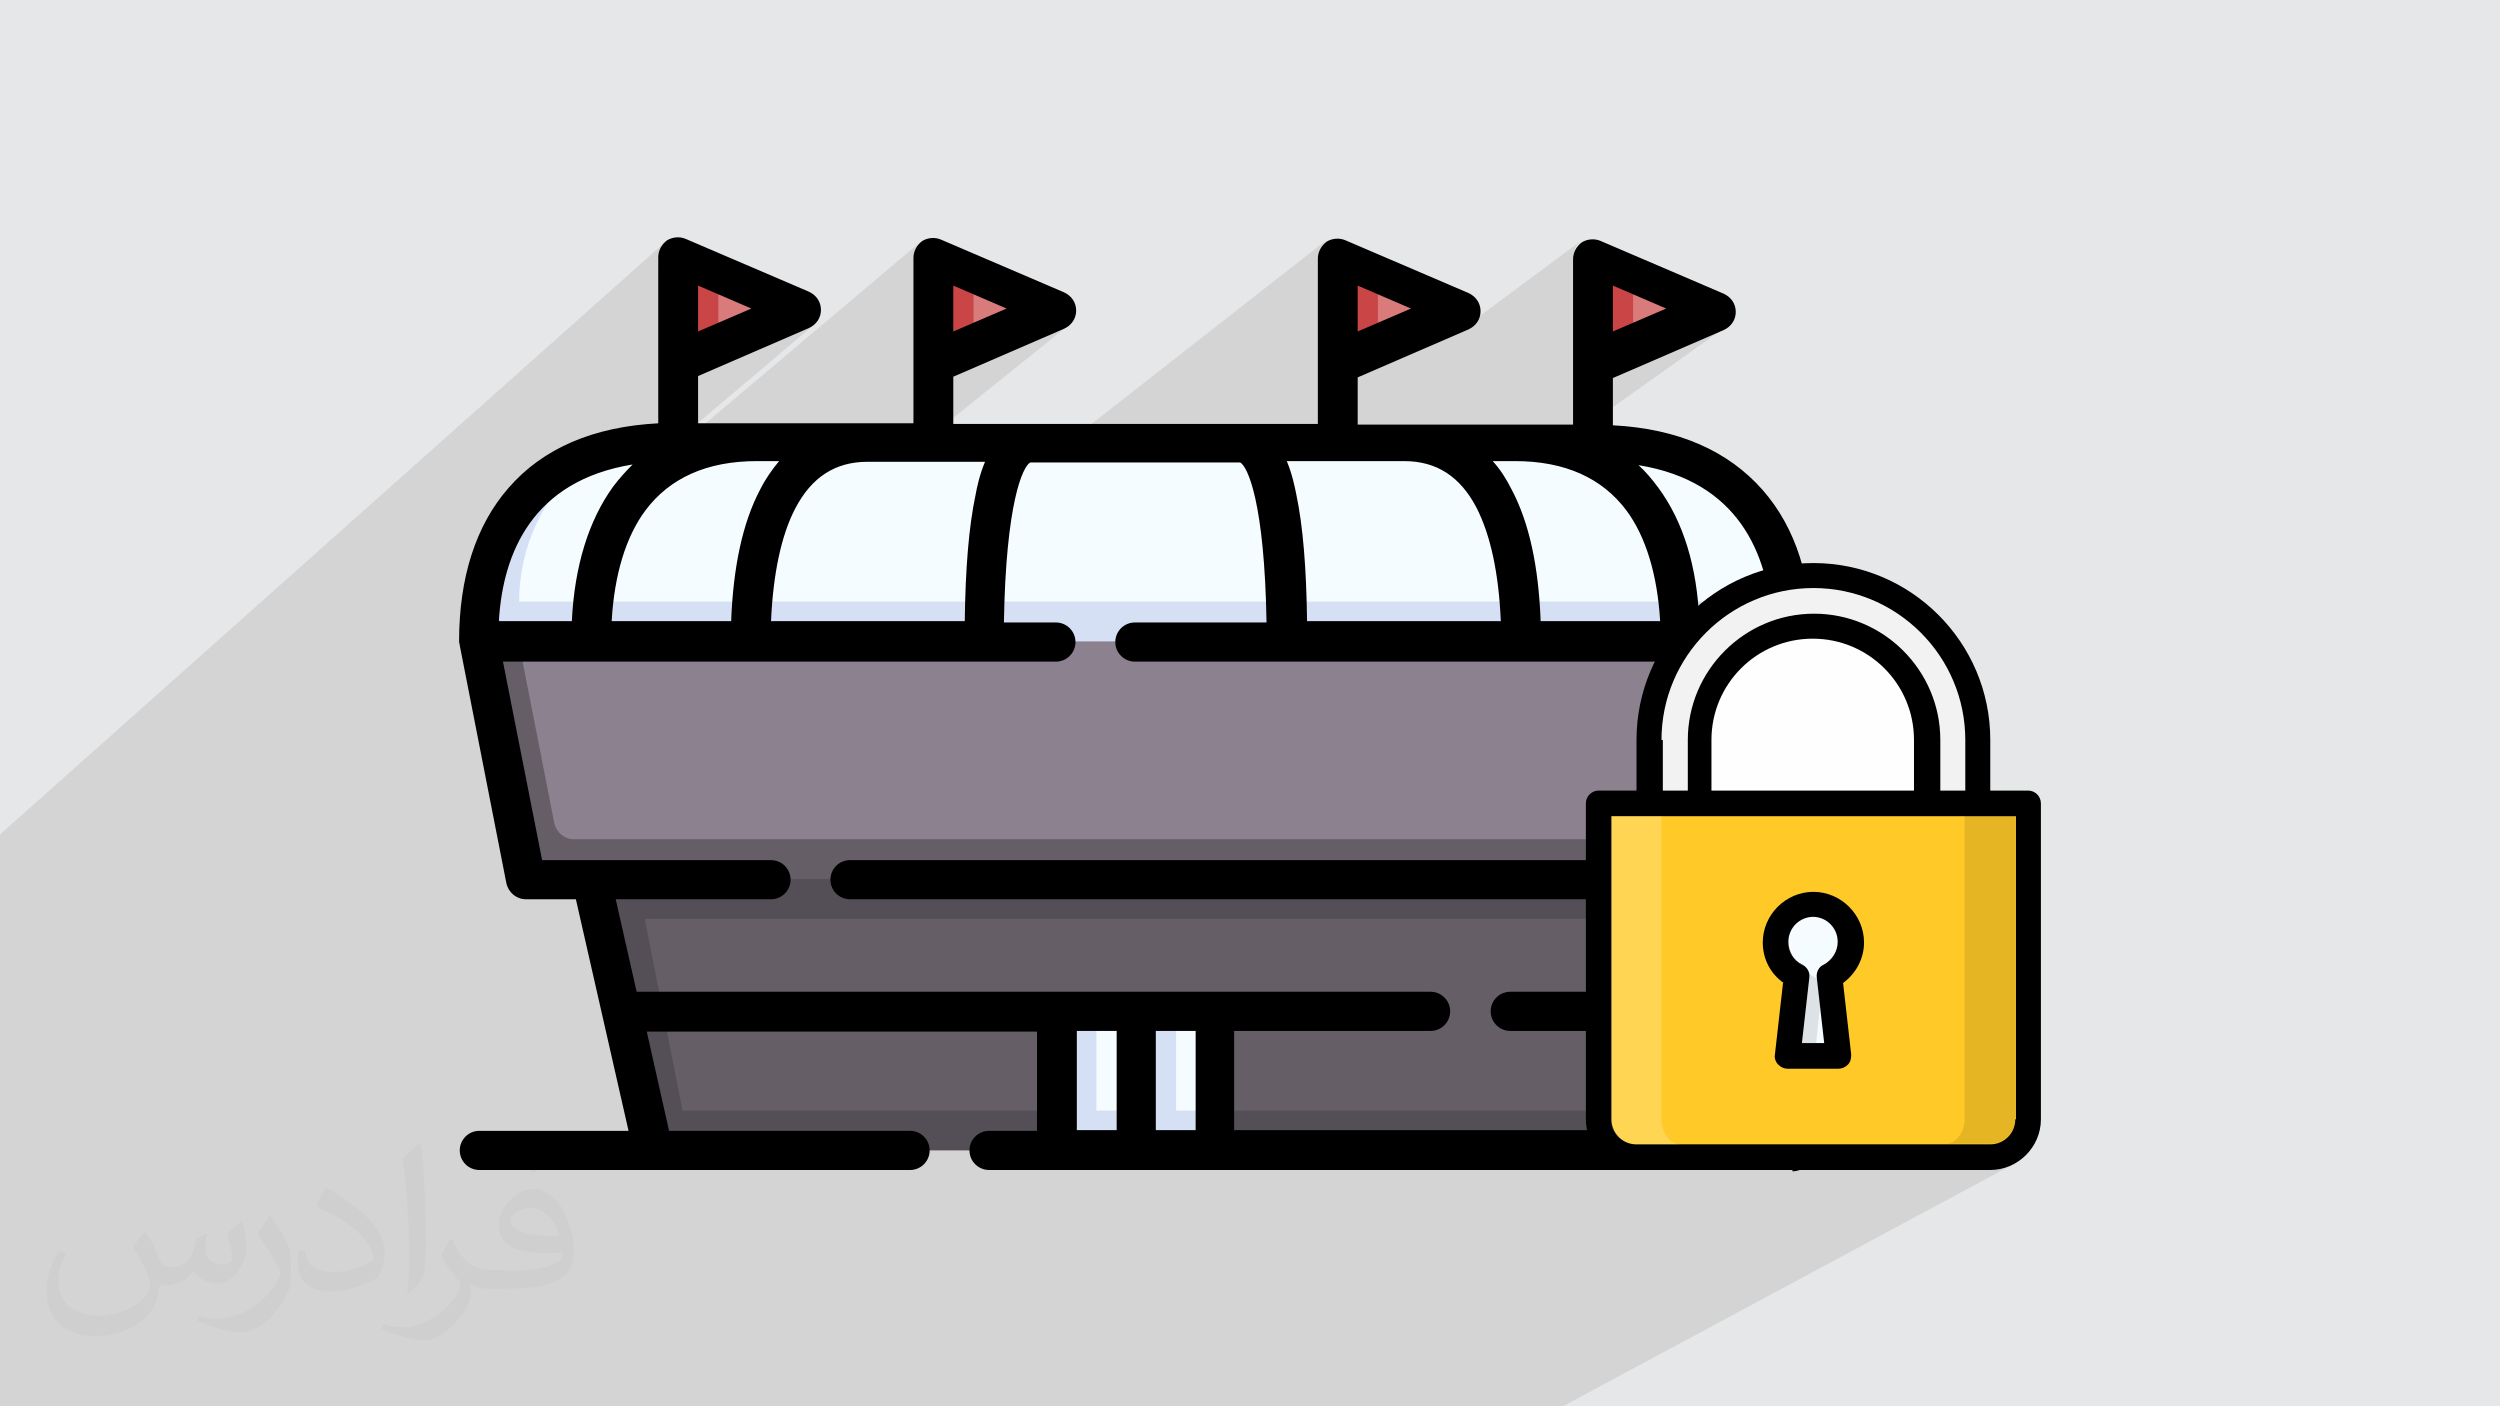
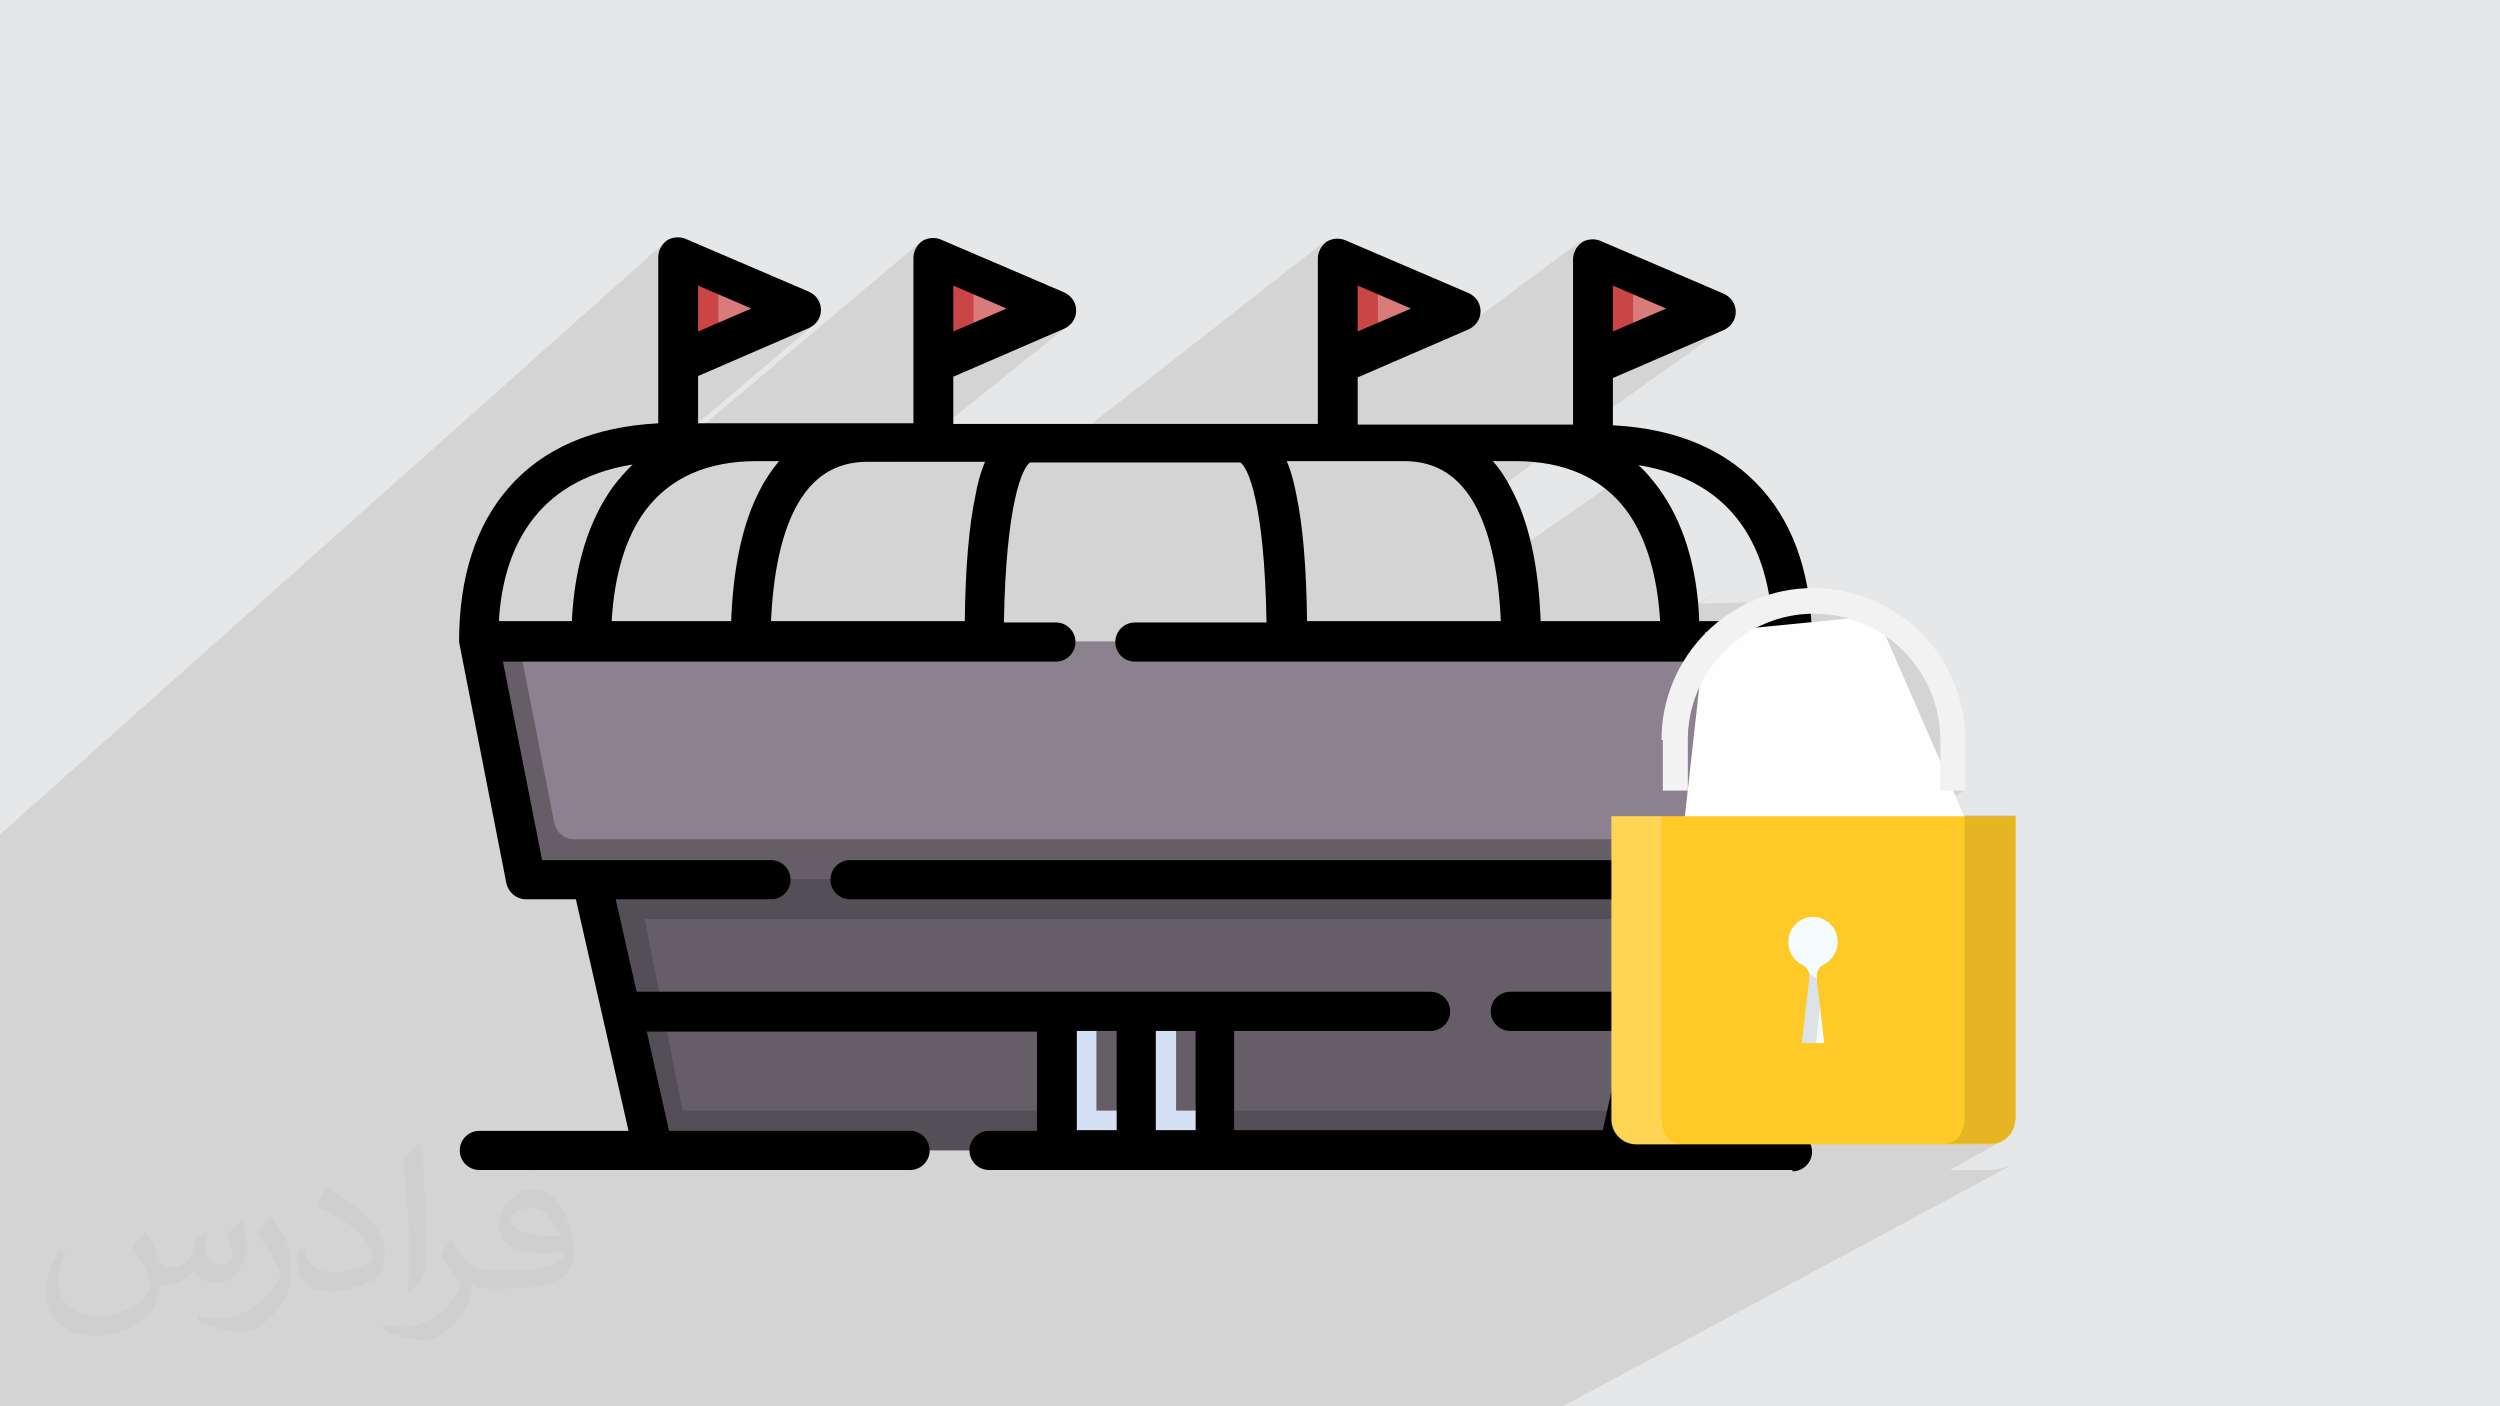
<svg xmlns="http://www.w3.org/2000/svg" xml:space="preserve" width="3.703in" height="2.083in" version="1.1" style="shape-rendering:geometricPrecision; text-rendering:geometricPrecision; image-rendering:optimizeQuality; fill-rule:evenodd; clip-rule:evenodd" viewBox="0 0 3703 2083" enable-background="new 0 0 512 512">
  <defs>
    <style type="text/css">
   
    .fil11 {fill:#FEFEFE}
    .fil10 {fill:black}
    .fil6 {fill:#544F56}
    .fil5 {fill:#655E67}
    .fil7 {fill:#8C818F}
    .fil9 {fill:#CA4646}
    .fil4 {fill:#D6E0F4}
    .fil8 {fill:#D97B7B}
    .fil0 {fill:#E6E7E8}
    .fil12 {fill:#F2F2F2}
    .fil3 {fill:#F5FCFF}
    .fil13 {fill:#FFCA28}
    .fil2 {fill:#373435;fill-opacity:0.031}
    .fil1 {fill:#373435;fill-opacity:0.102}
    .fil15 {fill:black;fill-opacity:0.102}
    .fil16 {fill:#F5FCFF;fill-opacity:0.102}
    .fil14 {fill:white;fill-opacity:0.2}
   
  </style>
  </defs>
  <g id="Layer_x0020_1">
    <g id="_2489381960144">
  </g>
    <g id="_2489381958224">
  </g>
    <g id="_2489381957936">
  </g>
    <g id="_2489381956400">
  </g>
    <g id="_2489381956912">
  </g>
    <g id="_2489381956272">
  </g>
    <g id="_2489381958160">
  </g>
    <g id="_2489381955280">
  </g>
    <g id="_2489381954448">
  </g>
    <g id="_2489381954608">
  </g>
    <g id="_2489381955696">
  </g>
    <g id="_2489381953136">
  </g>
    <g id="_2489381952272">
  </g>
    <g id="_2489381953008">
  </g>
    <g id="_2489381952304">
  </g>
    <polygon class="fil0" points="0,0 3703,0 3703,2083 0,2083 " />
    <polygon class="fil1" points="2204,2083 2204,2083 2178,2083 2173,2083 2034,2083 2027,2083 1850,2083 1845,2083 1811,2083 1811,2083 1778,2083 1768,2083 1757,2083 1756,2083 1751,2083 1741,2083 1729,2083 1678,2083 1673,2083 1661,2083 1658,2083 1623,2083 1616,2083 1611,2083 1608,2083 1592,2083 1592,2083 1589,2083 1579,2083 1568,2083 1562,2083 1561,2083 1540,2083 1536,2083 1516,2083 1516,2083 1509,2083 1479,2083 1475,2083 1475,2083 1466,2083 1466,2083 1464,2083 1453,2083 1404,2083 1404,2083 1402,2083 1340,2083 1340,2083 1333,2083 1328,2083 1300,2083 1298,2083 1298,2083 1292,2083 1288,2083 1259,2083 1237,2083 1236,2083 1232,2083 1231,2083 1224,2083 1223,2083 1191,2083 1121,2083 1108,2083 1105,2083 1091,2083 1067,2083 1060,2083 1054,2083 1015,2083 1015,2083 1013,2083 998,2083 998,2083 994,2083 974,2083 965,2083 963,2083 960,2083 947,2083 924,2083 913,2083 906,2083 902,2083 898,2083 892,2083 860,2083 855,2083 852,2083 847,2083 846,2083 833,2083 823,2083 815,2083 808,2083 795,2083 774,2083 756,2083 743,2083 704,2083 691,2083 501,2083 424,2083 352,2083 224,2083 218,2083 190,2083 175,2083 165,2083 159,2083 158,2083 141,2083 141,2083 141,2083 126,2083 117,2083 78,2083 71,2083 0,2083 0,2076 0,2038 0,2023 0,2016 0,2007 0,1984 0,1974 0,1934 0,1908 0,1896 0,1893 0,1867 0,1836 0,1785 0,1725 0,1723 0,1720 0,1702 0,1699 0,1695 0,1695 0,1674 0,1667 0,1664 0,1651 0,1650 0,1634 0,1620 0,1611 0,1600 0,1598 0,1596 0,1589 0,1551 0,1545 0,1545 0,1542 0,1540 0,1529 0,1523 0,1520 0,1509 0,1501 0,1499 0,1492 0,1485 0,1469 0,1458 0,1441 0,1441 0,1426 0,1426 0,1419 0,1415 0,1407 0,1403 0,1401 0,1387 0,1376 0,1373 0,1335 0,1329 0,1269 0,1247 0,1236 987,357 984,360 982,363 980,366 978,369 977,373 977,376 976,380 976,406 1006,380 1006,450 1035,424 1035,431 1064,405 1035,489 1035,492 1114,458 1060,504 1188,458 1112,523 1200,485 1203,483 1207,480 895,744 894,746 891,752 888,757 885,762 1365,357 1362,360 1360,363 1358,366 1356,369 1355,373 1354,376 1354,380 1354,404 1384,380 1384,449 1413,424 1413,429 1442,405 1413,489 1413,492 1491,458 1432,506 1566,458 1566,458 1566,458 1566,458 1481,526 1577,485 1581,483 1585,480 1331,684 1460,684 1458,688 1457,691 1456,695 1454,698 1453,702 1452,705 1451,709 1451,712 1450,715 1449,718 1448,721 1448,724 1447,726 1447,729 1446,731 1446,733 1445,738 1444,742 1443,747 1443,750 1526,685 1527,684 1545,684 1963,357 1961,360 1958,363 1956,366 1955,369 1954,373 1953,376 1953,380 1953,403 1982,380 1982,447 2012,424 2012,427 2041,405 2012,489 2012,492 2090,458 2022,509 2164,458 2165,458 2165,458 2165,458 2064,533 2161,491 2344,355 2341,357 2339,360 2336,363 2334,366 2333,369 2332,373 2331,376 2331,380 2331,401 2360,380 2419,405 2419,478 2425,477 2468,458 2447,473 2542,458 2542,458 2542,458 2431,538 2554,485 2558,483 2233,714 2233,714 2236,720 2239,726 2242,730 2244,735 2246,740 2248,745 2251,750 2253,755 2255,760 2256,765 2258,771 2260,776 2262,782 2263,788 2265,793 2266,799 2267,801 2427,689 2431,693 2435,697 2438,700 2442,705 2446,709 2449,713 2453,717 2456,722 2460,726 2463,731 2466,736 2469,741 2472,746 2475,752 2478,757 2481,762 2483,768 2486,773 2488,779 2491,785 2493,791 2495,797 2497,803 2499,809 2501,815 2503,822 2505,828 2506,835 2508,841 2509,848 2510,855 2512,862 2513,869 2514,876 2515,883 2515,890 2516,894 2516,894 2539,879 2529,886 2519,894 2591,892 2598,889 2608,885 2619,882 2629,878 2640,876 2651,874 2662,873 2674,872 2685,871 2697,872 2708,873 2719,874 2730,876 2741,878 2752,882 2762,885 2773,889 2783,894 2792,899 2802,904 2811,910 2820,916 2828,923 2836,930 2844,937 2852,945 2859,953 2865,962 2872,971 2877,980 2883,989 2888,999 2892,1009 2896,1019 2900,1029 2903,1040 2905,1051 2907,1062 2909,1073 2910,1085 2910,1096 2910,1171 2896,1179 2909,1208 2910,1208 2985,1208 2985,1208 2985,1208 2985,1658 2985,1658 2984,1665 2984,1665 2982,1672 2982,1672 2978,1679 2978,1679 2974,1684 2974,1684 2968,1689 2968,1689 2962,1692 2962,1692 2888,1733 2947,1733 2955,1732 2962,1731 2970,1729 2977,1727 2983,1724 2315,2083 2297,2083 2242,2083 2242,2083 " />
    <path class="fil2" d="M217 1826c7,11 12,21 16,32 3,7 5,19 21,19 5,0 11,-1 17,-5 7,-3 12,-9 14,-17l6 -21 15 -7 1 1c-2,8 -3,16 -3,21 0,18 15,24 27,24 7,0 13,-3 13,-10 0,-8 -4,-22 -8,-35 7,-7 14,-14 22,-20l1 1c4,15 6,30 6,40 0,10 -4,20 -8,27 -7,14 -20,25 -36,25 -12,0 -25,-6 -34,-17l-1 0c-9,11 -22,20 -43,20l-7 0c-1,14 -4,24 -9,33 -13,25 -50,42 -85,42 -49,0 -73,-28 -73,-66 0,-23 8,-45 19,-60l10 4c-7,14 -12,27 -12,40 0,35 29,52 62,52 30,0 68,-19 75,-42 -3,-25 -12,-36 -26,-59 4,-7 10,-15 17,-23l1 0 0 0 0 0 2 1 0 0zm564 -133c10,6 20,14 30,23 -6,8 -12,15 -21,21 -10,-8 -20,-15 -30,-22 7,-8 14,-15 20,-22l0 0 0 0 1 0zm5 96c-17,0 -30,11 -30,19 0,17 33,23 73,23 -5,-20 -22,-42 -43,-42zm-37 93c22,0 41,-1 55,-4 16,-4 30,-12 30,-18 0,-1 0,-3 -1,-5 -9,1 -19,1 -29,1 -29,0 -52,-7 -61,-23 -2,-5 -4,-10 -4,-16 0,-16 7,-32 19,-42 10,-9 21,-14 33,-14 20,0 37,16 48,42 6,14 11,30 11,51 0,14 -4,25 -12,34 -16,15 -45,21 -90,21l-20 0 0 0 -5 0c-11,0 -19,-2 -25,-7l-1 0c0,3 1,5 1,7 0,10 -3,23 -10,33 -20,30 -42,43 -60,43 -19,0 -42,-7 -63,-17l4 -7c7,3 16,5 29,5 34,0 78,-33 84,-64 -1,-3 -3,-6 -7,-10 -10,-12 -16,-22 -22,-32 5,-10 10,-18 14,-25l2 0c14,29 28,46 57,46l5 0 0 0 21 0 0 0 0 0 -3 1 0 0zm-146 31c2,-14 3,-29 3,-43l0 -21c0,-39 -5,-96 -9,-133 7,-8 17,-17 25,-23l2 1c5,47 7,101 7,151 0,13 -1,26 -2,35 -1,12 -8,21 -22,35l-3 -1 0 0 0 0 -1 -1 0 0zm-151 -62c1,18 10,33 41,33 20,0 36,-5 55,-14 3,-1 5,-3 5,-5 0,-12 -9,-27 -24,-41 -14,-13 -34,-25 -51,-32 -6,-3 -8,-5 -8,-8 0,-5 7,-16 13,-24l2 0c20,11 43,27 60,44 15,16 25,33 25,51 0,13 -4,26 -11,38 -22,11 -46,20 -70,20 -29,0 -48,-14 -48,-45 0,-3 0,-9 1,-16l10 0 0 0 0 0 0 -1 0 0zm-52 -52l18 29c7,11 13,22 13,41l0 24c0,19 -12,39 -32,60 -15,14 -29,20 -42,20 -19,0 -40,-6 -65,-17l3 -7c8,2 17,4 28,4 36,0 72,-26 89,-58 2,-4 3,-7 3,-9 0,-4 -2,-8 -4,-11 -9,-17 -19,-33 -30,-47 6,-9 12,-18 18,-27l1 0 0 0 0 0 0 -2 0 0z" />
    <g id="_2489381951600">
  </g>
    <g id="_2489381951216">
  </g>
    <g id="_2489381951632">
  </g>
    <g id="_2489381950416">
  </g>
    <g id="_2489381949008">
  </g>
    <g id="_2489381948912">
  </g>
    <g id="_2489381949104">
  </g>
    <g id="_2489381949904">
  </g>
    <g id="_2489381949392">
  </g>
    <g id="_2489381948720">
  </g>
    <g id="_2489381946416">
  </g>
    <g id="_2489381946768">
  </g>
    <g id="_2489381947280">
  </g>
    <g id="_2489381946512">
  </g>
    <g id="_2489381947120">
  </g>
    <g id="_2489381983088">
      <g>
        <g>
-           <path class="fil3" d="M730 930l1922 -39c-18,-134 -101,-237 -292,-237 -73,0 -1285,0 -1355,0 -51,0 -94,7 -130,21 -94,46 -146,174 -146,255z" />
-           <path class="fil4" d="M769 891c0,-81 36,-161 106,-216 -120,43 -165,151 -165,275l973 39 973 -39c0,-20 -1,-40 -4,-59l-1883 0z" />
          <polygon class="fil5" points="916,1322 995,1684 2411,1645 2476,1361 " />
          <polygon class="fil6" points="955,1361 2476,1361 2489,1302 1679,1153 877,1302 968,1704 1566,1704 1683,1645 1800,1704 2398,1704 2411,1645 1011,1645 " />
          <polygon class="fil7" points="769,950 788,1282 2580,1243 2655,950 " />
          <path class="fil5" d="M769 950l-59 0 69 352 1785 0 15 -59 -1729 0c-14,0 -26,-10 -29,-24l-53 -270z" />
-           <polygon class="fil3" points="1800,1645 1605,1664 1624,1498 1683,1498 1712,1521 1742,1498 1800,1498 " />
          <polygon class="fil4" points="1742,1645 1742,1498 1683,1498 1683,1645 1624,1645 1624,1498 1566,1498 1566,1704 1800,1704 1800,1645 " />
          <polygon class="fil8" points="1188,458 1064,405 1025,517 " />
          <polygon class="fil9" points="1064,478 1064,405 1006,380 1006,536 1188,458 " />
          <polygon class="fil8" points="1566,458 1442,405 1403,517 " />
          <polygon class="fil9" points="1442,478 1442,405 1384,380 1384,536 1566,458 " />
          <polygon class="fil8" points="2165,458 2041,405 2002,517 " />
          <polygon class="fil9" points="2041,478 2041,405 1982,380 1982,536 2165,458 " />
          <polygon class="fil8" points="2542,458 2419,405 2380,517 " />
          <polygon class="fil9" points="2419,478 2419,405 2360,380 2360,536 2542,458 " />
        </g>
        <g>
          <path class="fil10" d="M2655 1733l-1190 0c-16,0 -29,-13 -29,-29 0,-16 13,-29 29,-29l71 0 0 -147 -578 0 33 147 357 0c16,0 29,13 29,29 0,16 -13,29 -29,29l-638 0c-16,0 -29,-13 -29,-29 0,-16 13,-29 29,-29l221 0 -78 -343 -74 0c-14,0 -26,-10 -29,-24l-69 -352c0,-2 -1,-4 -1,-6 0,-95 25,-172 73,-227 51,-59 126,-91 222,-96l0 -246c0,-10 5,-19 13,-25 8,-5 19,-6 28,-2l182 78c11,5 18,15 18,27 0,12 -7,22 -18,27l-164 71 0 70 319 0 0 -245c0,-10 5,-19 13,-25 8,-5 19,-6 28,-2l182 78c11,5 18,15 18,27 0,12 -7,22 -18,27l-164 71 0 70 540 0 0 -245c0,-10 5,-19 13,-25 8,-5 19,-6 28,-2l182 78c11,5 18,15 18,27 0,12 -7,22 -18,27l-164 71 0 70 319 0 0 -245c0,-10 5,-19 13,-25 8,-5 19,-6 28,-2l182 78c11,5 18,15 18,27 0,12 -7,22 -18,27l-164 71 0 70c97,5 171,38 222,96 49,56 73,132 73,227 0,2 0,5 -1,7l-91 352c-3,13 -15,22 -28,22l-52 0 -78 343 221 0c16,0 29,13 29,29 0,16 -13,29 -29,29zm-826 -59l545 0 33 -147 -170 0c-16,0 -29,-13 -29,-29 0,-16 13,-29 29,-29l183 0 31 -137 -1192 0c-16,0 -29,-13 -29,-29 0,-16 13,-29 29,-29l1281 0 76 -294 -935 0c-16,0 -29,-13 -29,-29 0,-16 13,-29 29,-29l195 0c-3,-178 -28,-231 -39,-237l-311 0c-11,6 -36,59 -39,237l77 0c16,0 29,13 29,29 0,16 -13,29 -29,29l-819 0 58 294 339 0c16,0 29,13 29,29 0,16 -13,29 -29,29l-230 0 31 137 1176 0c16,0 29,13 29,29 0,16 -13,29 -29,29l-291 0 0 147zm-117 0l59 0 0 -147 -59 0 0 147zm-117 0l59 0 0 -147 -59 0 0 147zm923 -754l107 0c-7,-100 -50,-207 -198,-231 11,10 20,21 29,33 37,50 58,117 61,199zm-236 0l177 0c-4,-68 -21,-125 -50,-164 -36,-48 -91,-73 -165,-73l-33 0c11,12 20,26 28,42 26,49 40,114 43,195l0 0zm-346 0l287 0c-3,-70 -15,-127 -36,-168 -24,-46 -59,-69 -107,-69l-174 0c8,19 12,39 14,49 10,47 15,110 16,187zm-794 0l287 0c1,-78 6,-140 16,-187 2,-11 6,-30 14,-49l-174 0c-48,0 -83,23 -107,69 -21,40 -33,98 -36,168zm-236 0l177 0c3,-80 17,-146 43,-195 8,-16 18,-30 28,-42l-33 0c-74,0 -129,25 -165,73 -29,39 -46,95 -50,164zm-166 0l107 0c4,-82 25,-149 61,-199 9,-12 19,-23 29,-33 -148,24 -192,131 -198,231zm1649 -496l0 67 79 -34 -79 -34zm-378 0l0 67 79 -34 -79 -34zm-977 0l0 67 79 -34 -79 -34zm378 0l0 67 79 -34 -79 -34z" />
        </g>
      </g>
      <polygon class="fil11" points="2780,912 2936,1270 2482,1331 2526,937 " />
-       <path class="fil10" d="M3004 1171l-56 0 0 -75c0,-145 -118,-262 -262,-262 -145,0 -262,118 -262,262l0 75 -56 0c-10,0 -19,8 -19,19l0 468c0,41 34,75 75,75l524 0c41,0 75,-34 75,-75l0 -468c0,-10 -8,-19 -19,-19zm-169 0l-300 0 0 -75c0,-83 67,-150 150,-150 83,0 150,67 150,150l0 75z" />
      <path class="fil12" d="M2461 1096c0,-124 101,-225 225,-225 124,0 225,101 225,225l0 75 -37 0 0 -75c0,-103 -84,-187 -187,-187 -103,0 -187,84 -187,187l0 75 -37 0 0 -75z" />
      <path class="fil13" d="M2985 1658c0,21 -17,37 -37,37l-524 0c-21,0 -37,-17 -37,-37l0 -449 599 0 0 449z" />
      <path class="fil14" d="M2461 1658l0 -449 -75 0 0 449c0,21 17,37 37,37l66 0c-15,0 -28,-17 -28,-37z" />
      <path class="fil15" d="M2910 1208l0 449c0,21 -13,37 -28,37l66 0c21,0 37,-17 37,-37l0 -449 -75 0z" />
-       <path class="fil10" d="M2641 1456l-12 106c-1,5 1,11 5,15 4,4 9,6 14,6l75 0c5,0 10,-2 14,-6 4,-4 5,-9 5,-15l-12 -106c19,-14 31,-36 31,-60 0,-41 -34,-75 -75,-75 -41,0 -75,34 -75,75 0,24 11,46 31,60z" />
      <path class="fil3" d="M2685 1358c21,0 37,17 37,37 0,14 -8,27 -21,34 -7,3 -11,11 -10,19l11 97 -33 0 11 -97c1,-8 -3,-15 -10,-19 -13,-6 -21,-19 -21,-34 0,-21 17,-37 37,-37z" />
      <path class="fil16" d="M2671 1431c-3,-5 -4,-11 -4,-16 0,-21 17,-37 37,-37 5,0 11,1 15,3 -6,-13 -19,-22 -34,-22 -21,0 -37,17 -37,37 0,14 8,27 21,34 1,0 1,1 2,2z" />
      <path class="fil15" d="M2696 1490l-4 -39c-1,-1 -2,-3 -3,-3 -4,-2 -7,-4 -10,-7 1,2 2,5 1,7l-11 97 21 0 6 -55z" />
    </g>
  </g>
</svg>